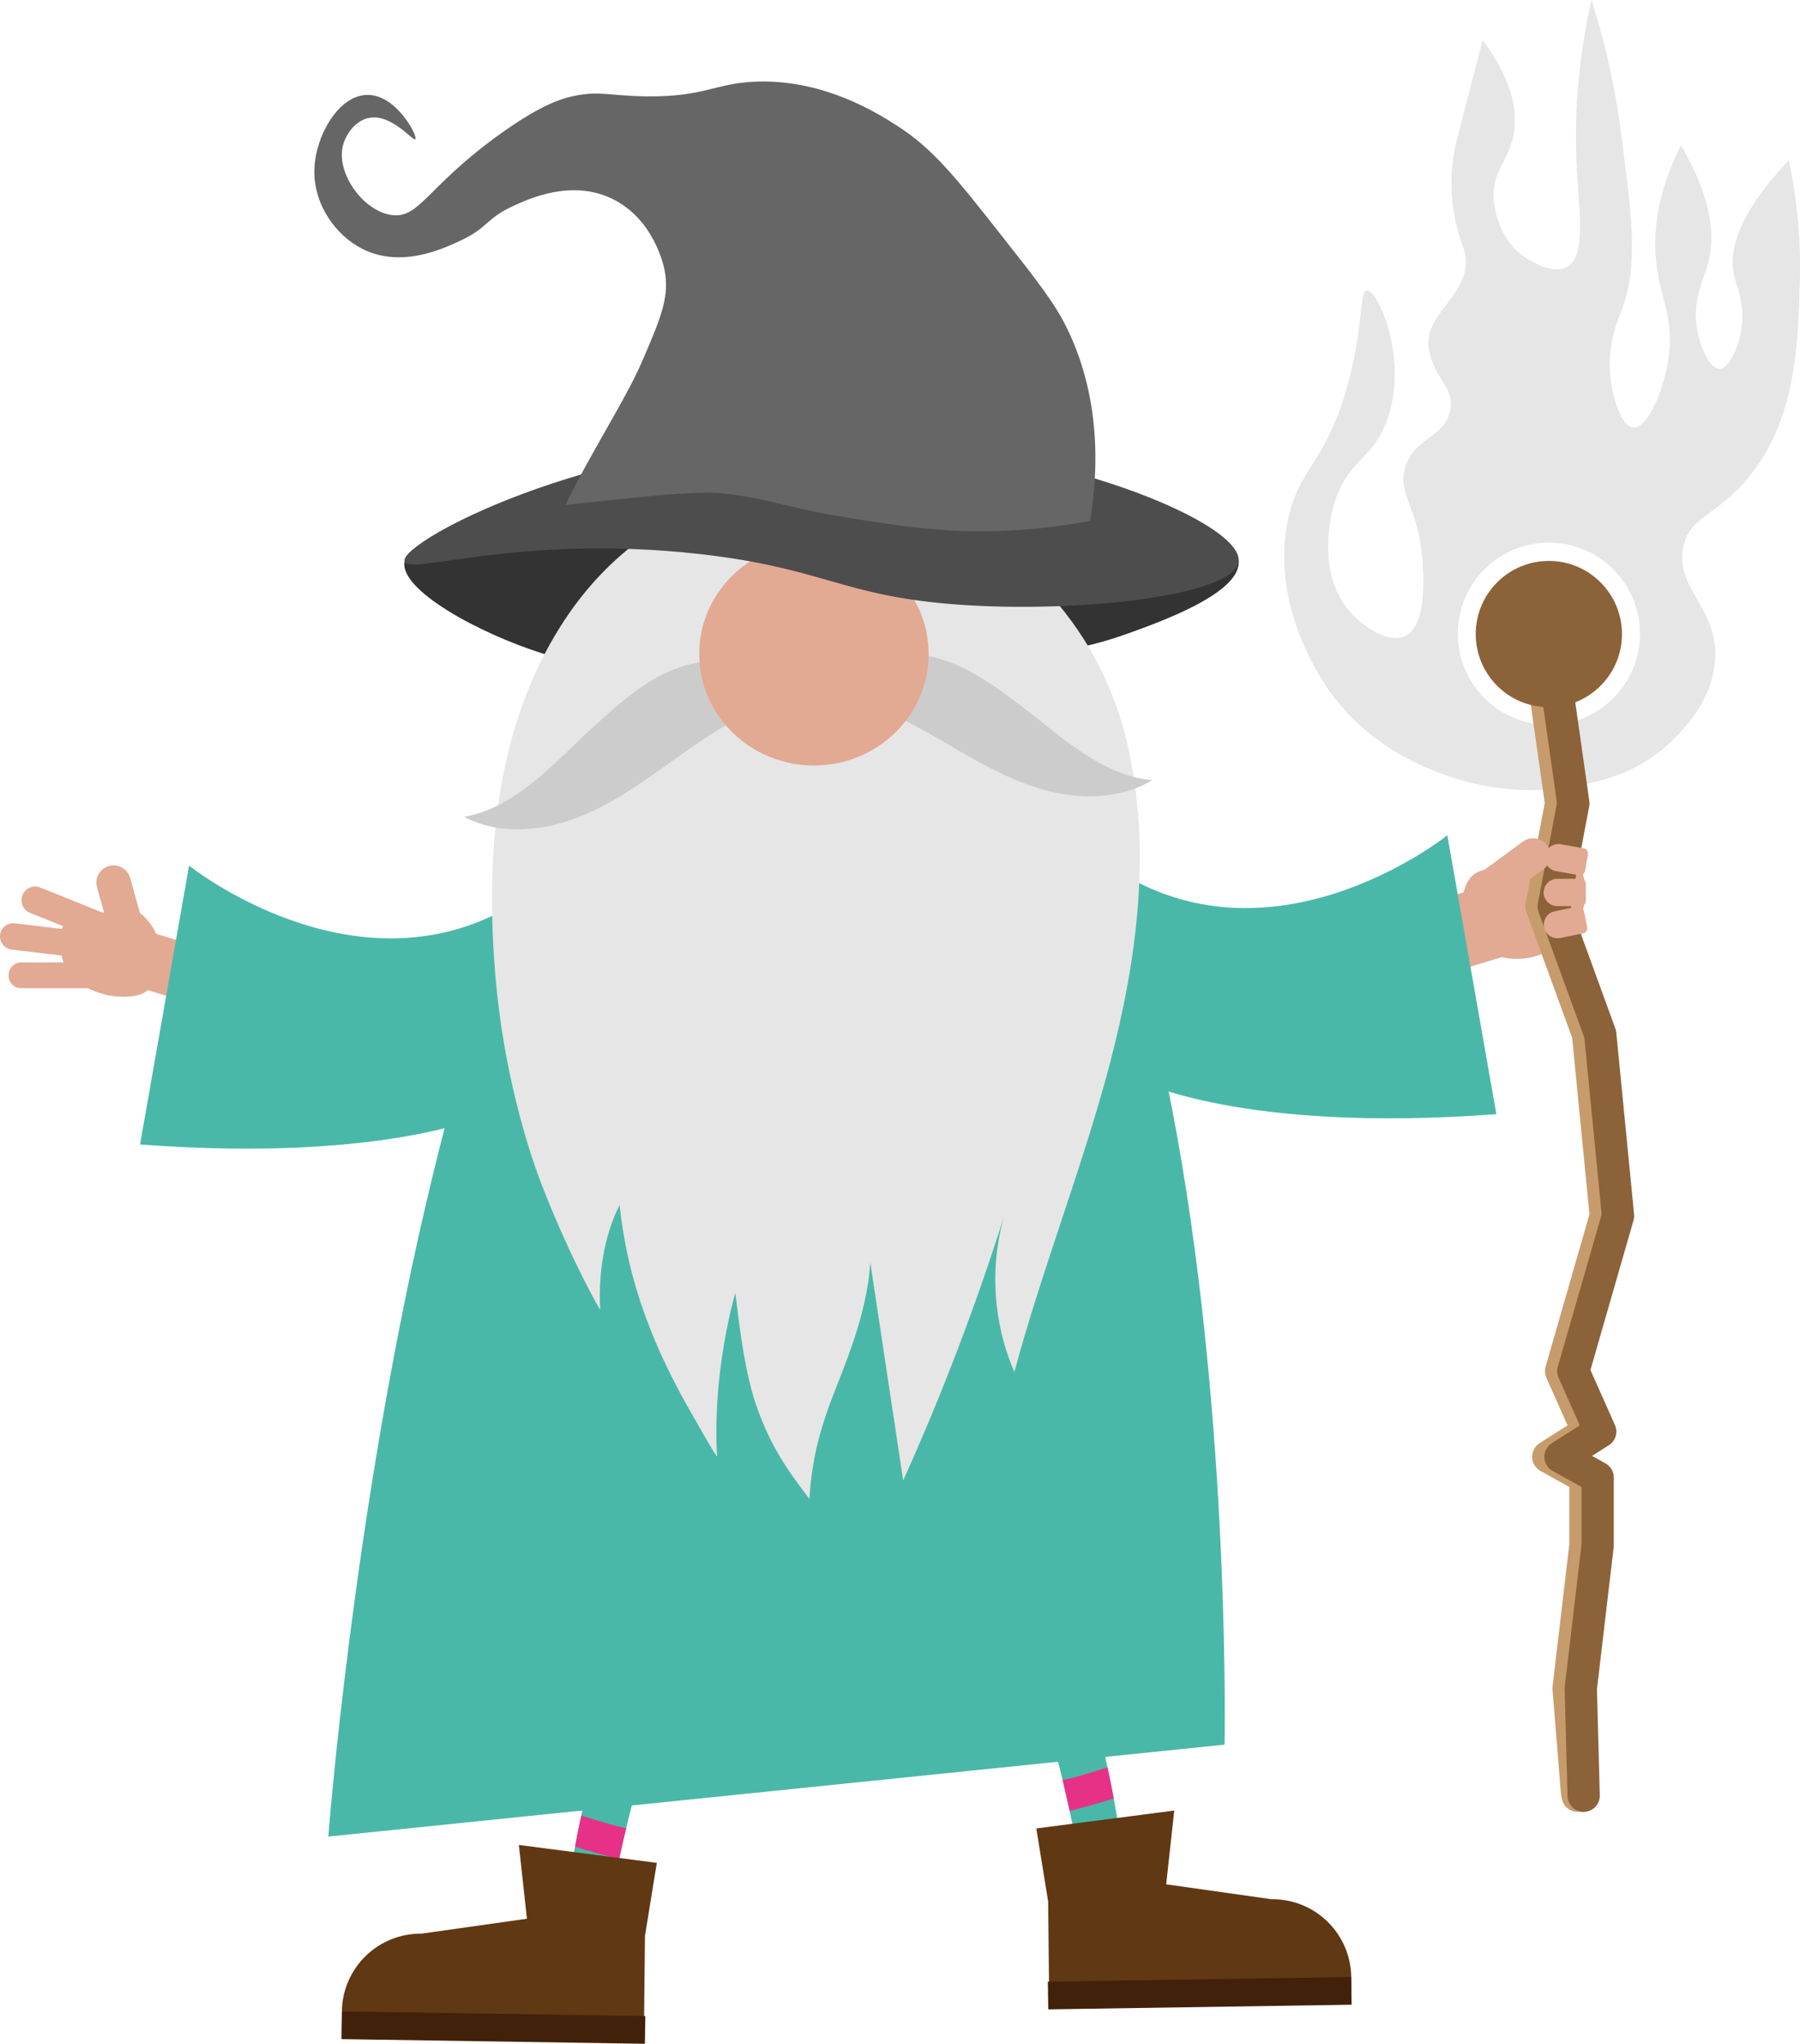
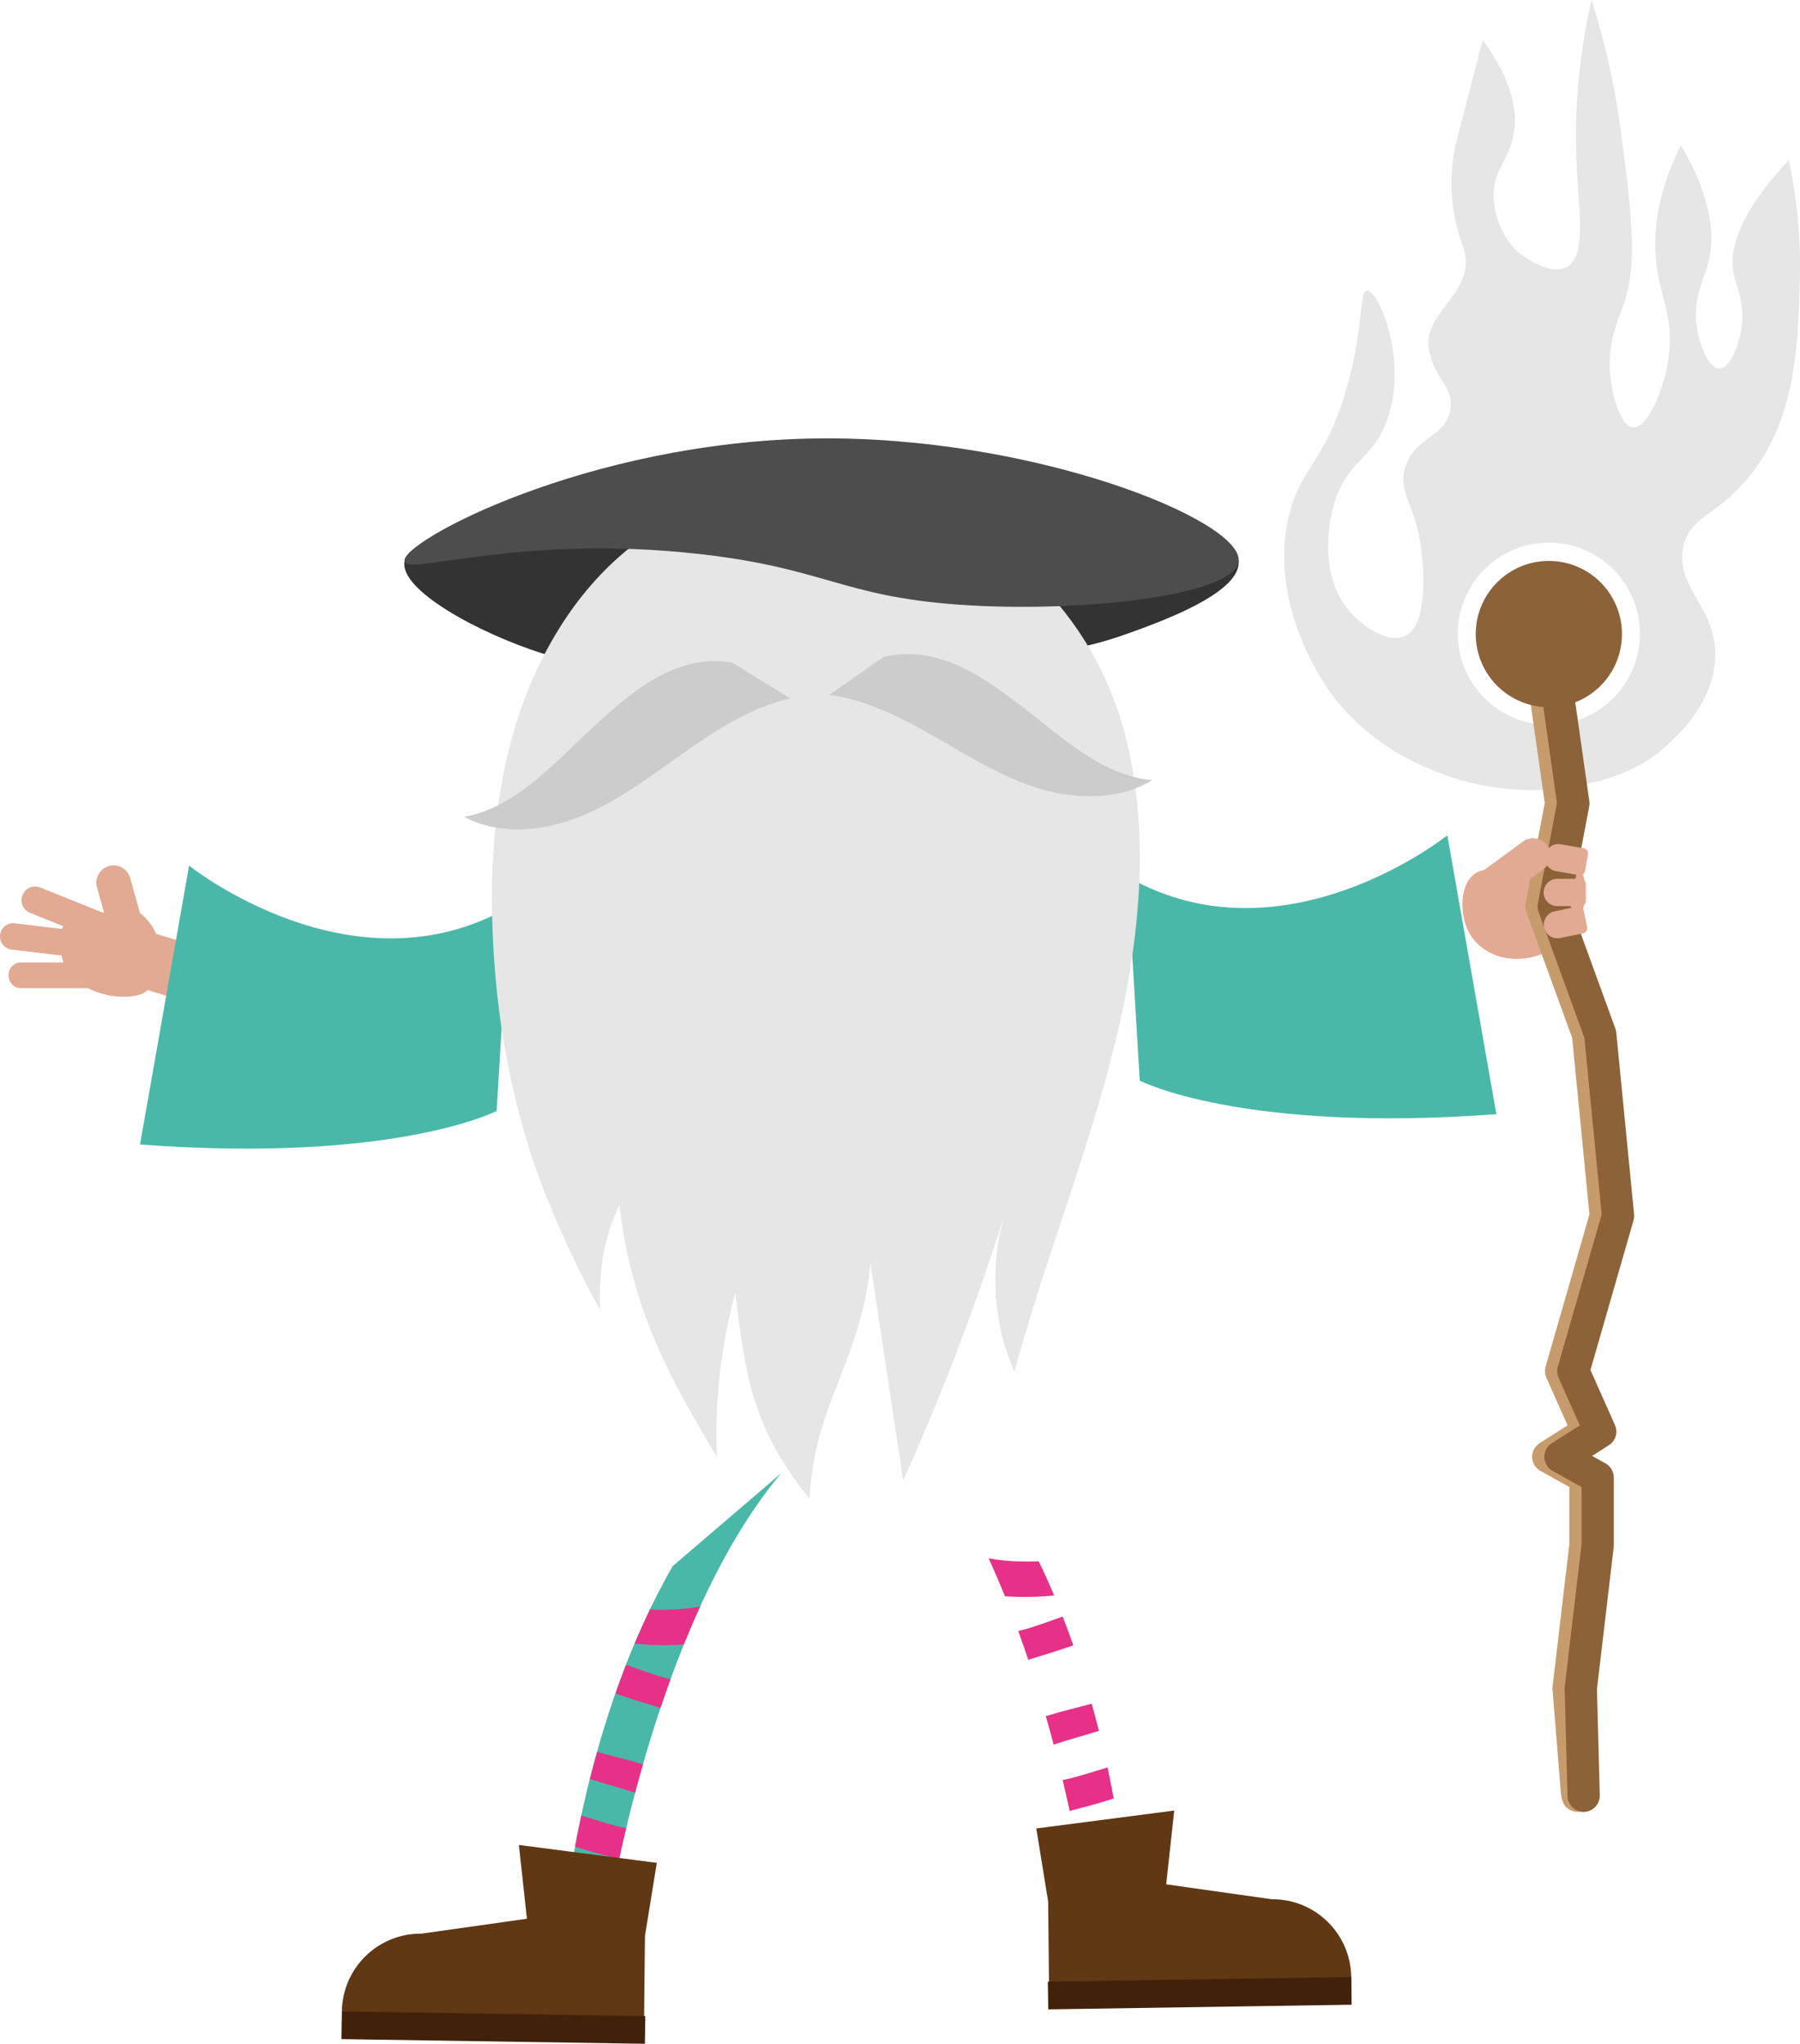
<svg xmlns="http://www.w3.org/2000/svg" width="310" height="352" viewBox="0 0 310 352" fill="none">
  <g clip-path="url(#clip0_34_133)">
-     <path d="M174.989 261.426C190.233 287.836 193.417 320.305 193.417 320.305L186.132 321.868C186.132 321.868 178.418 271.737 156.312 245.439L174.985 261.426H174.989Z" fill="#4AB8A8" />
-     <path d="M255.962 152.513L241.874 156.783L245.517 168.818L259.605 164.549L255.962 152.513Z" fill="#E2A993" />
    <path d="M249.265 143.864C249.265 143.864 221.154 166.415 194.187 151.018L196.293 186.119C196.293 186.119 213.761 195.174 257.709 191.894L249.265 143.867V143.864Z" fill="#4AB8A8" />
    <path d="M184.369 306.277C186.505 305.717 188.621 305.051 190.737 304.393C191.153 306.33 191.507 308.103 191.811 309.758C189.352 310.551 186.846 311.213 184.389 311.849C184.333 311.865 184.274 311.878 184.219 311.891C183.865 310.269 183.462 308.489 183.007 306.579C183.459 306.474 183.924 306.388 184.369 306.274V306.277Z" fill="#E73189" />
    <path d="M180.249 295.537C182.647 294.78 185.33 294.138 188.012 293.433C188.461 295.036 188.877 296.589 189.257 298.103C186.728 298.89 184.206 299.578 181.962 300.312C181.799 300.368 181.632 300.42 181.464 300.476C181.042 298.89 180.593 297.255 180.108 295.567C180.158 295.557 180.2 295.547 180.246 295.531L180.249 295.537Z" fill="#E73189" />
    <path d="M171.89 268.646C174.281 268.954 176.597 268.987 178.893 268.902C179.833 270.859 180.721 272.818 181.55 274.788C178.795 275.067 175.935 275.113 173.072 274.926C172.185 272.736 171.248 270.544 170.259 268.381C170.799 268.476 171.34 268.578 171.89 268.65V268.646Z" fill="#E73189" />
    <path d="M177.648 280.284C179.427 279.711 181.219 279.065 183.017 278.419C183.665 280.084 184.275 281.733 184.848 283.375C182.237 284.289 179.607 285.099 177.088 285.859C176.541 284.224 175.971 282.578 175.365 280.917C176.125 280.707 176.879 280.533 177.648 280.288V280.284Z" fill="#E73189" />
    <path d="M115.855 269.725C100.611 296.134 97.427 328.603 97.427 328.603L104.712 330.166C104.712 330.166 112.425 280.035 134.532 253.738L115.858 269.725H115.855Z" fill="#4AB8A8" />
    <path d="M106.474 314.575C104.339 314.015 102.223 313.35 100.107 312.691C99.691 314.628 99.337 316.401 99.032 318.056C101.492 318.849 103.998 319.511 106.455 320.147C106.51 320.163 106.569 320.176 106.625 320.19C106.979 318.567 107.382 316.788 107.837 314.877C107.385 314.772 106.92 314.687 106.474 314.572V314.575Z" fill="#E73189" />
    <path d="M110.595 303.836C108.197 303.078 105.514 302.436 102.832 301.731C102.383 303.334 101.967 304.888 101.587 306.402C104.116 307.188 106.638 307.877 108.882 308.611C109.045 308.666 109.212 308.719 109.379 308.775C109.802 307.188 110.251 305.553 110.735 303.865C110.686 303.855 110.644 303.845 110.598 303.829L110.595 303.836Z" fill="#E73189" />
    <path d="M118.954 276.945C116.563 277.253 114.248 277.286 111.951 277.2C111.011 279.157 110.124 281.117 109.295 283.086C112.05 283.365 114.909 283.411 117.772 283.224C118.66 281.035 119.596 278.842 120.586 276.679C120.045 276.774 119.505 276.876 118.954 276.948V276.945Z" fill="#E73189" />
    <path d="M113.196 288.583C111.417 288.009 109.625 287.363 107.827 286.718C107.179 288.383 106.569 290.031 105.996 291.673C108.607 292.588 111.237 293.397 113.756 294.157C114.303 292.522 114.873 290.877 115.479 289.215C114.719 289.005 113.965 288.832 113.196 288.586V288.583Z" fill="#E73189" />
    <path d="M58.877 346.461C58.956 338.966 65.091 332.952 72.582 333.031L90.748 330.461L89.362 317.755L113.117 320.839L111.076 333.427L110.886 351.656L58.831 351.115L58.88 346.458L58.877 346.461Z" fill="#603813" />
    <path d="M58.829 351.196L111.064 351.999L111.138 347.227L58.902 346.424L58.829 351.196Z" fill="#42210B" />
-     <path d="M56.542 316.313L210.895 300.483C210.895 300.483 214.921 100.583 140.18 100.252C72.998 99.95 56.542 316.316 56.542 316.316V316.313Z" fill="#4AB8A8" />
    <path d="M213.322 96.689C213.64 102.156 199.916 107.075 194.236 109.114C176.748 115.383 169.031 111.025 141.5 111.968C114.673 112.886 109.085 117.468 93.493 112.562C82.399 109.068 68.714 101.553 69.674 96.689C70.175 94.146 74.541 93.022 76.621 92.511C124.919 80.611 141.496 81.41 141.496 81.41C146.76 81.666 212.638 84.851 213.322 96.689Z" fill="#333333" />
    <path d="M22.468 169.627L36.557 173.896L39.364 164.621L25.276 160.352L22.468 169.627Z" fill="#E2A993" />
    <path d="M27.063 165.295C26.181 169.293 26.365 171.066 22.952 171.548C17.678 172.298 11.599 169.44 10.672 164.819C9.896 160.955 10.446 158.815 13.011 157.534C15.546 156.265 13.558 157.465 20.141 157.108C22.349 156.986 23.744 156.731 24.747 157.78C27.046 160.192 27.78 162.037 27.063 165.295Z" fill="#E2A993" />
    <path d="M3.623 165.763H15.779C16.231 165.763 16.594 166.13 16.594 166.579V169.378C16.594 169.83 16.228 170.194 15.779 170.194H3.623C2.441 170.194 1.484 169.234 1.484 168.054V167.903C1.484 166.72 2.444 165.763 3.623 165.763Z" fill="#E2A993" />
    <path d="M22.418 151.212L25.216 161.221C25.368 161.763 25.05 162.329 24.507 162.481L20.763 163.529C20.221 163.681 19.655 163.363 19.504 162.82L16.705 152.811C16.264 151.233 17.187 149.597 18.761 149.156C20.338 148.714 21.974 149.638 22.415 151.213L22.418 151.212Z" fill="#E2A993" />
    <path d="M2.546 159.019L16.196 160.658C16.671 160.715 17.011 161.148 16.954 161.623L16.619 164.422C16.562 164.897 16.129 165.238 15.654 165.181L2.004 163.542C0.755 163.393 -0.134 162.256 0.015 161.01C0.165 159.76 1.301 158.87 2.546 159.019Z" fill="#E2A993" />
    <path d="M6.934 152.854L17.794 157.227C18.253 157.412 18.476 157.936 18.292 158.395L17.206 161.095C17.021 161.554 16.497 161.778 16.038 161.593L5.178 157.22C3.974 156.736 3.39 155.363 3.874 154.159C4.358 152.955 5.73 152.37 6.934 152.854Z" fill="#E2A993" />
    <path d="M32.562 149.084C32.562 149.084 60.673 171.636 87.641 156.239L85.534 191.34C85.534 191.34 68.066 200.395 24.118 197.114L32.562 149.088V149.084Z" fill="#4AB8A8" />
    <path d="M88.157 186.623C86.778 180.419 85.822 174.12 85.295 167.782C83.575 147.203 85.376 125.612 96.464 107.976C122.898 65.947 183.286 81.931 194.101 127.903C198.36 145.994 195.89 165.104 191.17 183.077C186.45 201.05 179.532 218.342 174.7 236.282C171.025 227.889 170.4 218.122 172.977 209.309C168.061 224.874 162.237 240.133 155.548 254.98C153.662 242.47 151.778 229.963 149.891 217.454C149.38 225.018 146.75 232.035 143.992 238.989C141.355 245.639 139.819 250.968 139.406 258.162C135.381 252.928 132.787 249.025 130.504 242.781C128.296 236.741 127.441 229.072 126.635 222.671C124.224 231.471 122.963 241.759 123.491 250.886C122.085 248.782 120.589 246.006 119.599 244.309C112.786 232.608 108.174 221.269 106.704 207.52C103.962 213.065 103.038 219.391 103.369 225.614C99.448 218.833 94.076 206.953 91.561 199.159C90.234 195.04 89.101 190.855 88.161 186.627L88.157 186.623Z" fill="#E6E6E6" />
    <path d="M126.135 114.151C121.723 113.243 117.052 114.502 113.062 116.714C109.072 118.926 105.646 122.043 102.259 125.127C95.78 131.03 88.931 139.141 79.927 140.675C85.977 143.903 93.51 143.212 99.94 140.619C106.373 138.03 111.984 133.737 117.674 129.712C123.36 125.691 129.368 121.827 136.109 120.299L126.135 114.151Z" fill="#CCCCCC" />
    <path d="M152.096 113.194C156.308 112.011 160.904 112.83 164.903 114.587C168.899 116.343 172.408 118.978 175.873 121.59C182.506 126.592 189.634 133.615 198.438 134.356C192.785 137.817 185.454 137.751 179.073 135.831C172.693 133.91 166.993 130.341 161.245 127.034C155.496 123.727 149.443 120.588 142.826 119.68L152.096 113.194Z" fill="#CCCCCC" />
-     <path d="M140.176 131.839C151.085 131.839 159.928 123.242 159.928 112.637C159.928 102.032 151.085 93.435 140.176 93.435C129.268 93.435 120.425 102.032 120.425 112.637C120.425 123.242 129.268 131.839 140.176 131.839Z" fill="#E2A993" />
    <path d="M252.148 158.301C253.029 162.299 256.259 164.554 259.668 165.039C264.942 165.79 270.104 162.597 272.04 158.301C273.698 154.614 273.301 149.399 270.737 148.115C268.201 146.846 265.656 150.471 259.069 150.114C256.861 149.993 256.115 149.53 254.768 150.071C252.014 151.176 251.43 155.046 252.148 158.301Z" fill="#E2A993" />
    <path d="M213.322 96.689C212.644 102.612 185.857 105.627 165.083 104.136C144.972 102.694 142.02 97.853 120.546 95.428C89.455 91.918 70.309 99.2 69.67 96.689C68.829 93.373 101.119 76.048 140.579 75.514C177.858 75.01 214.131 89.594 213.319 96.689H213.322Z" fill="#4D4D4D" />
-     <path d="M71.534 23.967C71.987 23.509 68.367 16.38 63.355 16.344C58.4 16.308 54.407 23.22 54.151 28.975C53.883 34.973 57.643 40.453 62.415 42.865C69.071 46.231 76.232 42.878 79.363 41.413C84.093 39.197 83.67 37.647 88.351 35.491C91.126 34.212 98.364 30.879 105.338 34.193C112.626 37.657 114.329 45.86 114.454 46.522C115.312 51.016 113.969 54.441 110.517 62.398C107.66 68.982 101.303 78.706 97.395 86.978C108.211 85.857 119.744 84.301 125.453 85.071C134.042 86.228 135.388 87.539 148.159 89.515C155.47 90.646 161.825 91.603 170.174 91.491C177.459 91.393 183.496 90.524 187.744 89.715C190.466 73.121 186.444 62.139 183.928 56.879C181.717 52.261 178.7 48.462 172.703 40.843C164.684 30.653 160.675 25.557 154.34 21.552C150.927 19.392 142.145 13.84 130.776 14.043C123.236 14.178 121.696 16.715 111.336 16.597C105.05 16.524 103.209 15.561 98.594 16.58C96.868 16.96 93.022 18.003 85.338 23.653C73.533 32.331 72.232 37.503 67.663 37.057C62.792 36.582 57.934 30.083 59.025 25.229C59.487 23.178 61.135 20.874 63.385 20.339C67.335 19.405 71.128 24.39 71.534 23.974V23.967Z" fill="#666666" />
    <path d="M308.058 27.599C298.683 37.614 297.724 43.815 298.693 47.669C299.175 49.593 300.501 52.376 299.948 56.384C299.512 59.52 297.92 63.483 296.128 63.489C294.347 63.492 292.735 59.566 292.247 56.462C291.51 51.776 293.256 48.42 294.039 45.818C295.326 41.547 295.339 34.979 289.489 25.019C285.191 33.58 284.766 40.272 285.211 44.861C285.837 51.333 288.257 54.312 287.419 61.159C286.675 67.222 283.685 73.79 281.274 73.636C279.187 73.502 277.635 68.327 277.304 64.508C276.852 59.297 278.565 55.322 279.276 53.447C282.165 45.827 281.153 38.04 279.128 22.473C278.349 16.475 276.901 8.757 274.077 -0.003C271.493 11.562 271.225 20.926 271.493 27.487C271.85 36.225 273.334 44.1 269.823 45.995C267.458 47.269 264.038 45.182 263.023 44.562C257.693 41.311 257.261 34.783 257.235 34.235C256.996 29.395 259.727 27.897 260.635 23.371C261.359 19.769 260.89 14.411 255.358 6.895C253.881 12.582 252.403 18.271 250.926 23.957C249.347 30.037 249.734 36.441 251.915 42.33C254.821 50.17 244.971 53.513 246.072 60.117C246.94 65.331 250.458 66.455 249.783 70.509C248.987 75.307 243.825 75.137 242.085 80.266C240.477 85.008 244.214 87.132 244.945 96.112C245.151 98.636 245.892 107.717 241.958 109.549C239.098 110.883 234.751 107.934 232.481 105.354C226.307 98.344 229.576 87.371 229.828 86.572C232.187 79.05 236.347 79.309 238.862 72.413C242.665 61.988 237.352 49.895 235.416 50.039C234.044 50.14 234.909 56.338 231.97 66.691C228.154 80.135 223.608 80.571 221.761 89.764C218.649 105.259 228.636 118.657 229.602 119.916C236.504 128.899 245.351 132.212 248.872 133.478C259.963 137.463 269.325 135.795 271.241 135.424C275.394 134.618 281.985 133.34 287.746 127.762C289.705 125.867 294.861 120.876 295.365 113.751C296.004 104.732 288.539 101.536 289.872 94.349C290.881 88.922 295.457 89.056 301.029 82.35C309.309 72.387 309.666 59.52 309.977 48.145C310.112 43.278 309.892 36.146 308.068 27.599H308.058ZM266.75 124.838C258.09 124.838 251.067 117.815 251.067 109.146C251.067 100.478 258.086 93.454 266.75 93.454C275.414 93.454 282.433 100.478 282.433 109.146C282.433 117.815 275.414 124.838 266.75 124.838Z" fill="#E6E6E6" />
    <path d="M271.775 312.052C271.028 312.052 270.291 311.79 269.754 311.266C269.217 310.741 268.948 310.017 268.814 308.781L267.366 290.867C267.363 290.733 267.366 290.598 267.386 290.467L270.271 265.972V256.101L265.352 253.364C264.687 252.994 264.169 252.384 263.966 251.65C263.632 250.437 264.14 249.195 265.155 248.55L269.97 245.492L266.315 237.282C266.049 236.682 266 236.01 266.184 235.381L273.737 209.149L270.756 178.728L262.865 157.068C262.695 156.596 262.652 156.088 262.747 155.593L266.039 138.315L261.984 109.782C261.768 108.262 262.774 106.793 264.29 106.554C265.83 106.312 267.261 107.373 267.477 108.91L271.611 137.991C271.654 138.295 271.647 138.604 271.588 138.902L268.352 155.882L276.099 177.152C276.177 177.372 276.23 177.601 276.253 177.834L279.318 209.136C279.351 209.487 279.318 209.841 279.223 210.178L271.804 235.948L276.023 245.426C276.583 246.688 276.138 248.169 274.972 248.907L272.079 250.745L274.395 252.033C275.276 252.525 275.827 253.456 275.827 254.465V266.136C275.827 266.244 275.82 266.352 275.807 266.461L272.925 290.916L273.413 309.191C273.455 310.728 274.346 312.006 272.81 312.046C272.797 312.046 272.26 312.046 271.765 312.046L271.775 312.052Z" fill="#C69C6D" />
    <path d="M272.742 312.052C271.241 312.052 270.003 310.856 269.964 309.345L269.469 290.87C269.466 290.736 269.469 290.602 269.489 290.47L272.375 265.975V256.104L267.399 253.338C266.541 252.863 266.001 251.968 265.971 250.988C265.942 250.008 266.433 249.084 267.262 248.556L272.077 245.498L268.421 237.288C268.156 236.689 268.107 236.017 268.29 235.388L275.844 209.155L272.863 178.735L264.972 157.075C264.802 156.603 264.759 156.095 264.854 155.6L268.146 138.322L264.078 109.7C263.862 108.18 264.92 106.77 266.439 106.554C267.963 106.338 269.368 107.396 269.584 108.917L273.718 137.997C273.76 138.302 273.754 138.61 273.695 138.908L270.459 155.888L278.205 177.158C278.284 177.378 278.336 177.607 278.359 177.84L281.425 209.142C281.458 209.493 281.425 209.847 281.33 210.185L273.911 235.955L278.13 245.433C278.69 246.695 278.245 248.176 277.078 248.913L274.186 250.752L276.502 252.04C277.383 252.532 277.933 253.462 277.933 254.472V266.142C277.933 266.251 277.927 266.359 277.914 266.467L275.031 290.923L275.519 309.197C275.562 310.734 274.35 312.013 272.814 312.052C272.787 312.052 272.761 312.052 272.738 312.052H272.742Z" fill="#8C6239" />
    <path d="M266.746 121.803C273.7 121.803 279.338 116.163 279.338 109.205C279.338 102.247 273.7 96.607 266.746 96.607C259.793 96.607 254.155 102.247 254.155 109.205C254.155 116.163 259.793 121.803 266.746 121.803Z" fill="#8C6239" />
    <path d="M267.762 156.944L271.703 156.137C272.187 156.038 272.663 156.352 272.762 156.837L273.345 159.689C273.444 160.173 273.13 160.649 272.645 160.748L268.705 161.555C267.434 161.815 266.189 160.992 265.929 159.721C265.669 158.449 266.491 157.204 267.762 156.944Z" fill="#E2A993" />
    <path d="M265.785 149.731L257.409 155.878C256.955 156.211 256.314 156.113 255.981 155.658L253.681 152.521C253.348 152.067 253.447 151.426 253.901 151.092L262.276 144.945C263.597 143.976 265.453 144.264 266.42 145.583C267.388 146.904 267.101 148.761 265.783 149.729L265.785 149.731Z" fill="#E2A993" />
    <path d="M268.2 151.356H272.223C272.717 151.356 273.12 151.759 273.12 152.254V155.164C273.12 155.659 272.717 156.062 272.223 156.062H268.2C266.903 156.062 265.849 155.007 265.849 153.709C265.849 152.411 266.903 151.356 268.2 151.356Z" fill="#E2A993" />
    <path d="M268.788 145.405L272.75 146.096C273.237 146.181 273.565 146.648 273.48 147.135L272.981 150.002C272.896 150.49 272.43 150.818 271.942 150.733L267.98 150.042C266.702 149.819 265.844 148.598 266.067 147.319C266.29 146.041 267.51 145.182 268.788 145.405Z" fill="#E2A993" />
    <path d="M232.714 340.536C232.636 333.04 226.501 327.026 219.009 327.105L200.843 324.535L202.229 311.829L178.475 314.913L180.515 327.502L180.705 345.73L232.76 345.19L232.711 340.532L232.714 340.536Z" fill="#603813" />
    <path d="M232.698 340.498L180.463 341.301L180.536 346.072L232.771 345.269L232.698 340.498Z" fill="#42210B" />
  </g>
  <defs>
    <clipPath id="clip0_34_133">
      <rect width="310" height="352" fill="white" />
    </clipPath>
  </defs>
</svg>